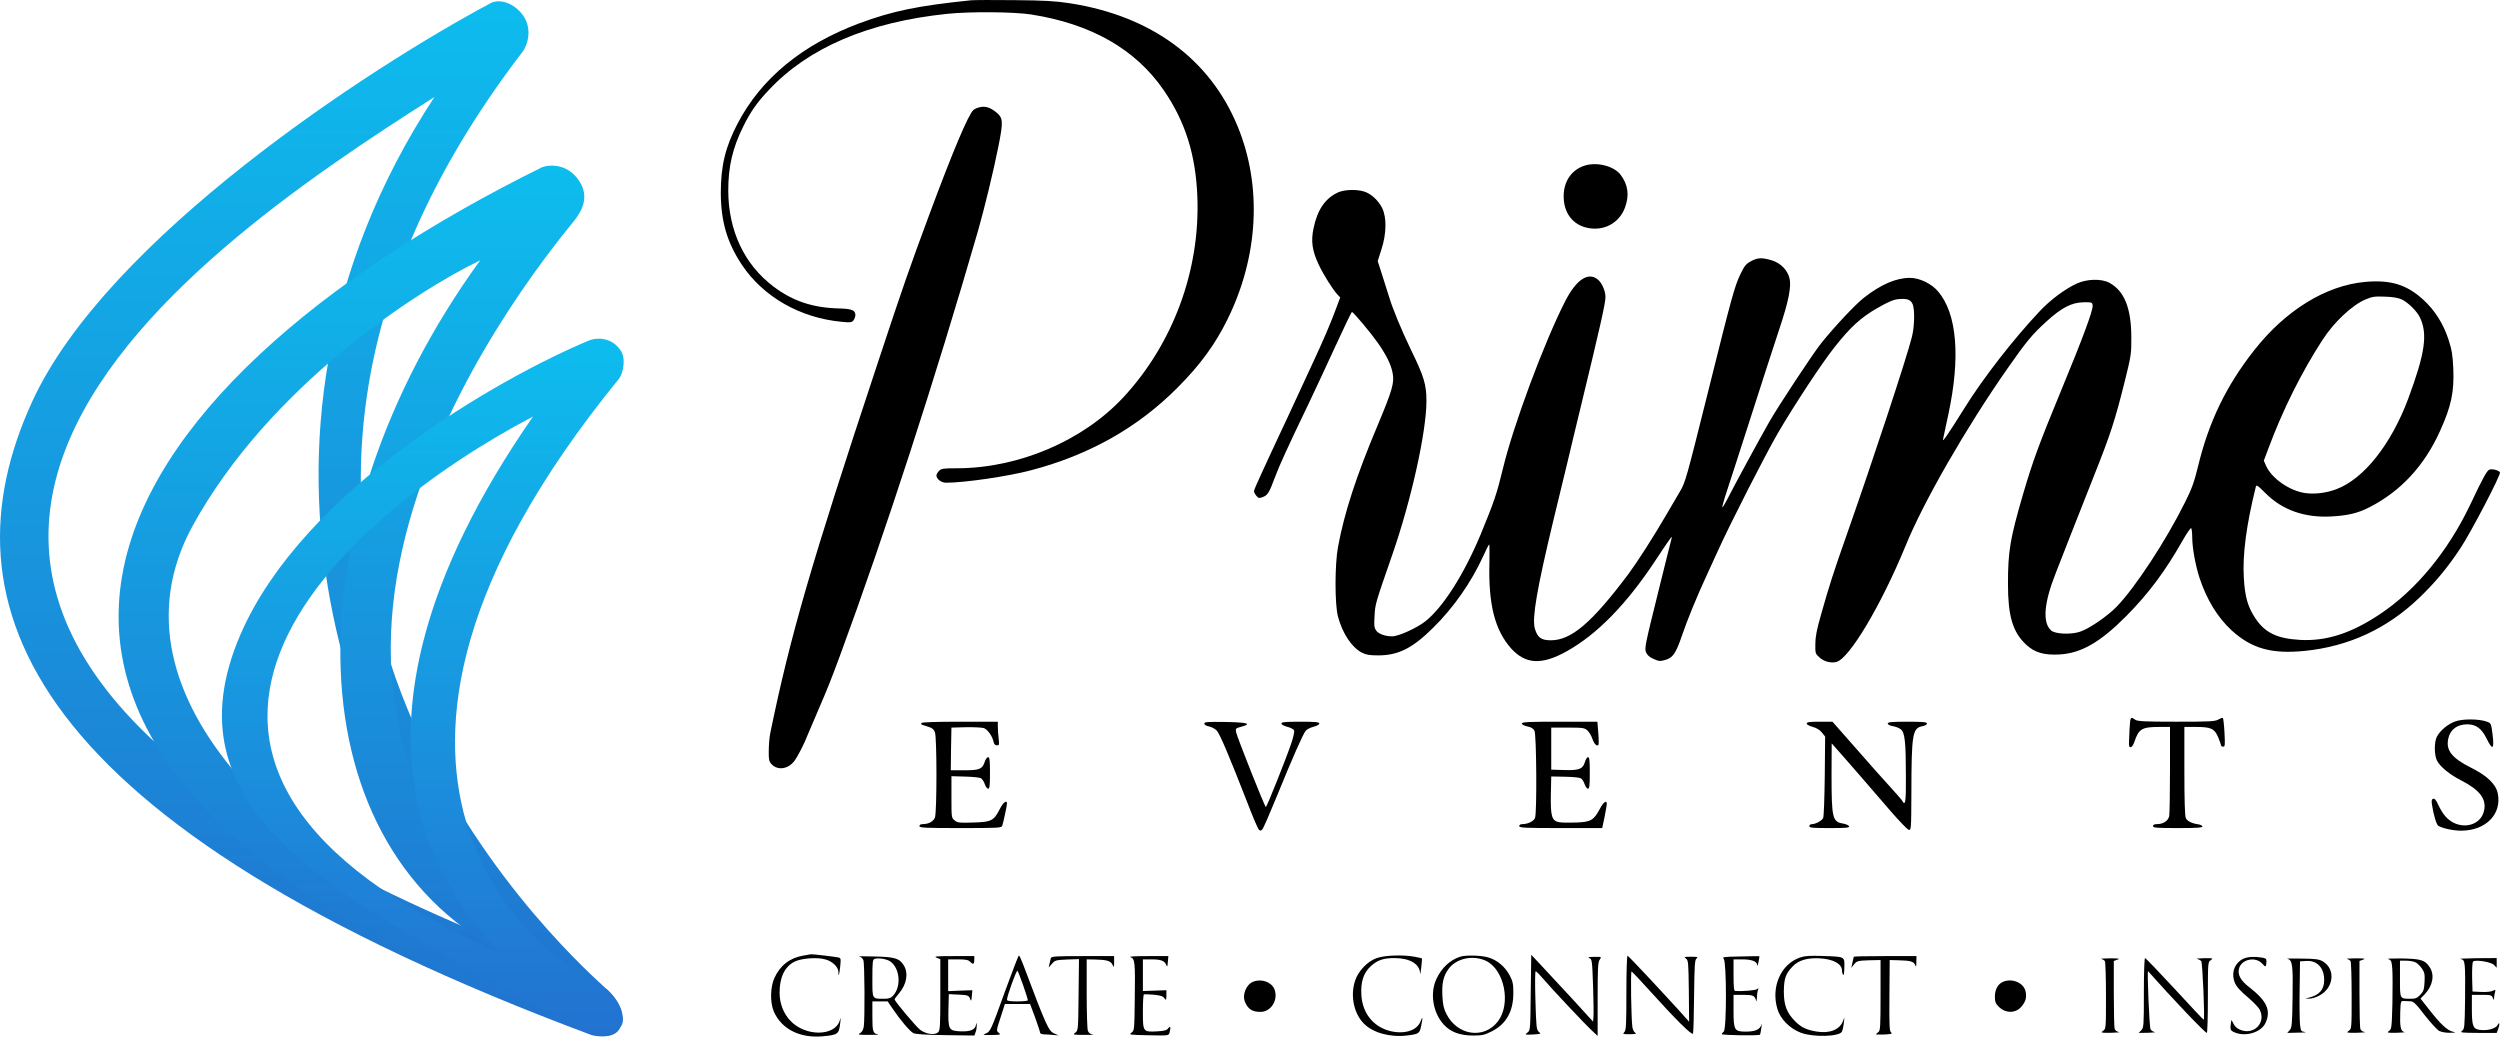
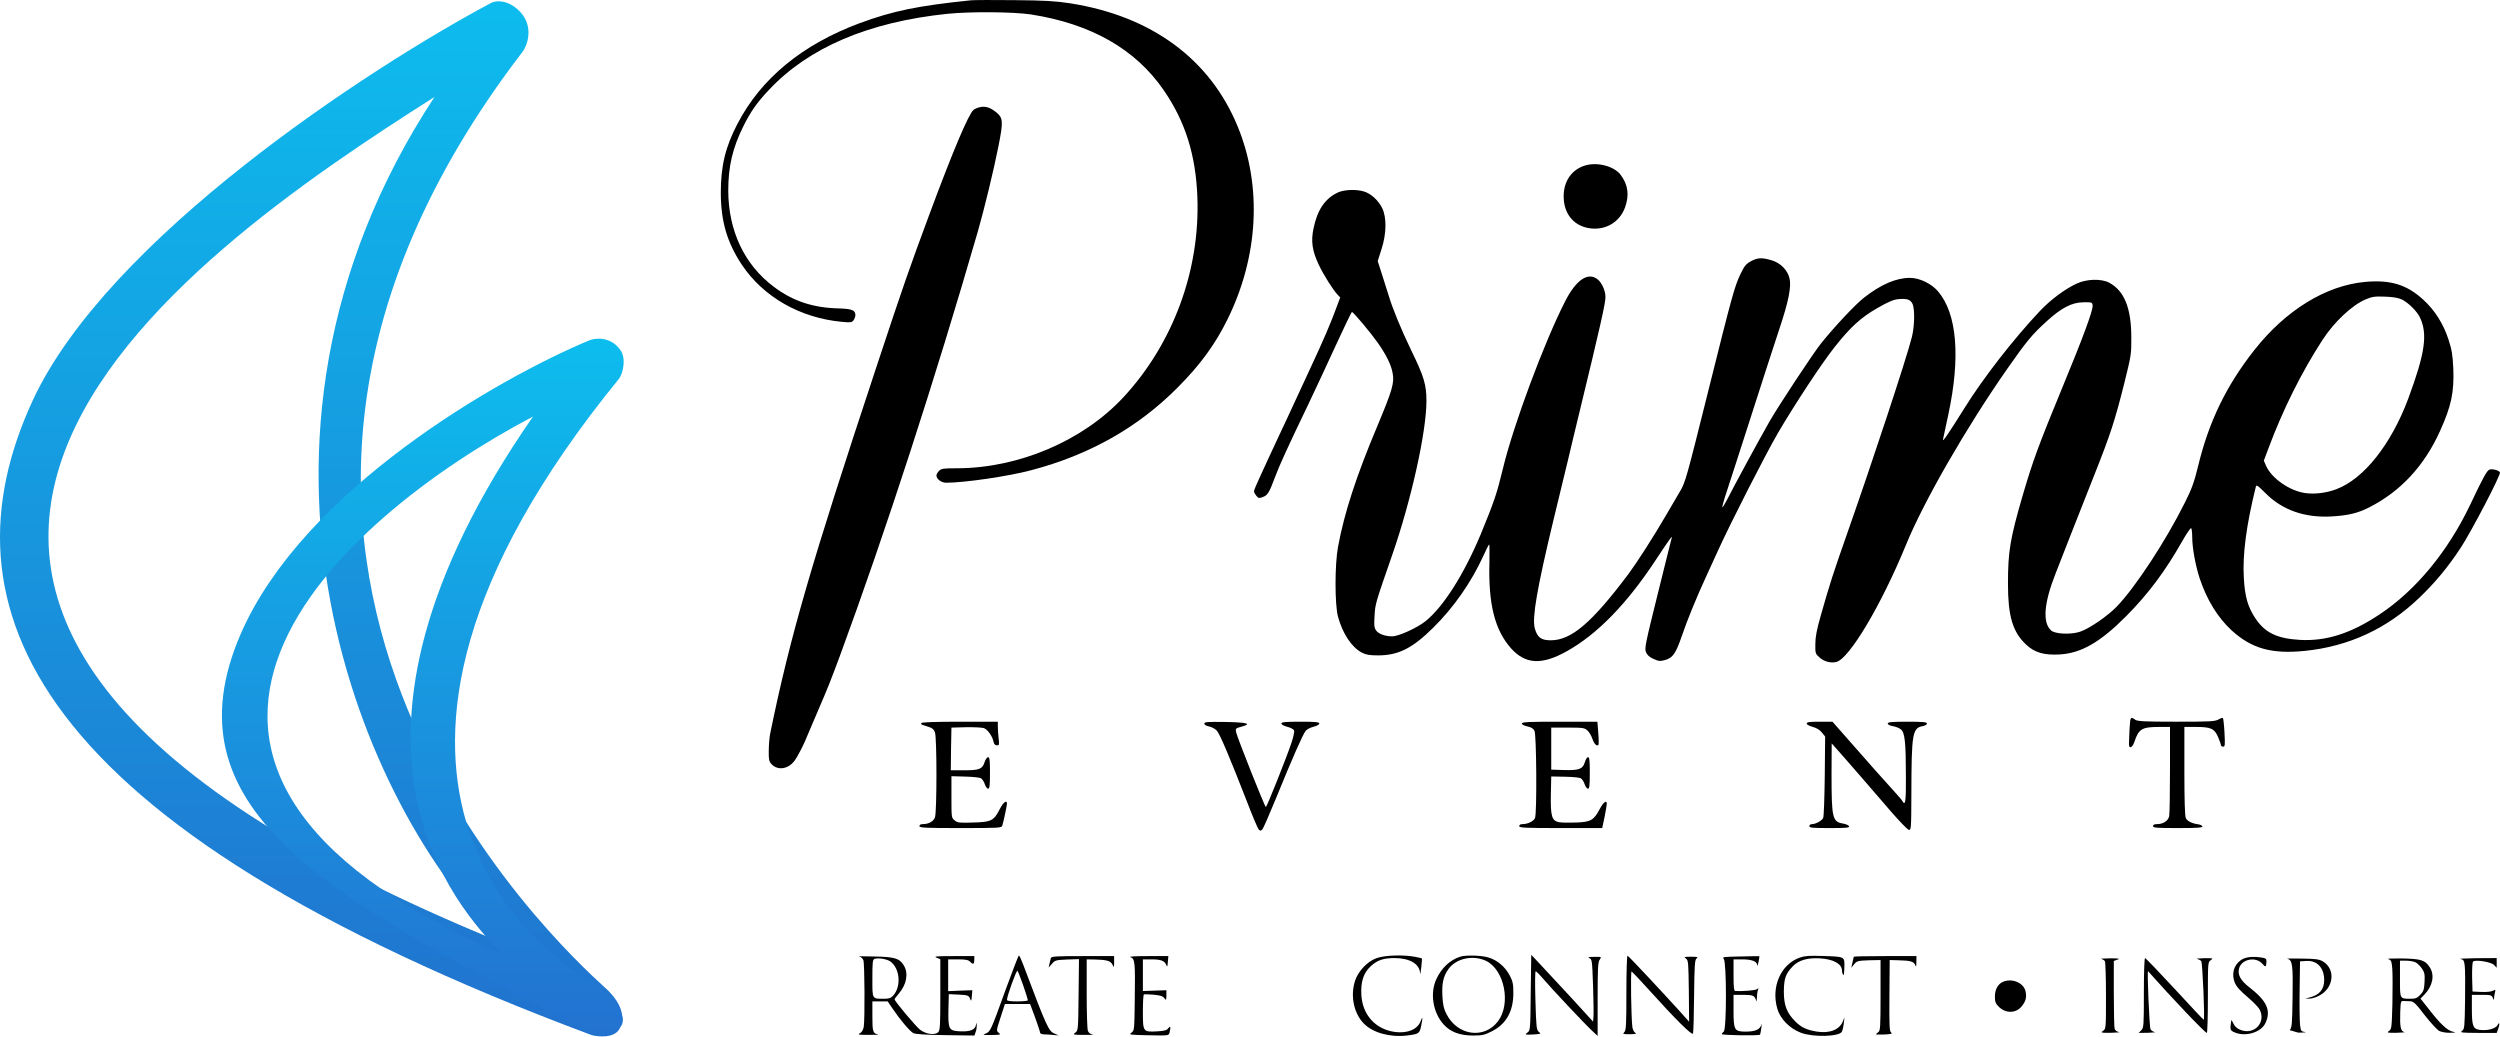
<svg xmlns="http://www.w3.org/2000/svg" width="123" height="51" viewBox="0 0 123 51" fill="none">
  <path d="M47.775 0.014C45.146 0.285 43.931 0.537 42.285 1.144C39.469 2.197 37.456 3.851 36.292 6.074C35.688 7.23 35.463 8.16 35.463 9.498C35.47 10.899 35.772 11.927 36.498 13.025C37.553 14.608 39.372 15.648 41.429 15.835C41.841 15.874 41.912 15.868 41.989 15.764C42.04 15.693 42.085 15.577 42.085 15.506C42.085 15.267 41.918 15.196 41.32 15.176C40.009 15.151 39.012 14.821 38.054 14.098C36.62 13.012 35.836 11.352 35.83 9.375C35.83 8.199 36.042 7.275 36.575 6.209C36.929 5.499 37.231 5.059 37.816 4.439C39.777 2.339 42.735 1.08 46.618 0.679C47.762 0.563 49.871 0.582 50.726 0.711C53.69 1.176 55.863 2.417 57.252 4.433C58.319 5.983 58.834 7.624 58.911 9.704C59.046 13.303 57.715 16.901 55.291 19.524C53.298 21.682 50.135 23.032 47.087 23.039C46.412 23.039 46.316 23.052 46.2 23.168C46.129 23.239 46.072 23.343 46.072 23.394C46.072 23.569 46.316 23.75 46.547 23.75C47.454 23.75 49.588 23.439 50.733 23.136C53.587 22.386 55.985 21.036 57.934 19.072C59.059 17.942 59.779 16.953 60.383 15.732C61.92 12.631 62.106 9.162 60.891 6.216C59.528 2.901 56.648 0.789 52.649 0.162C51.929 0.052 51.414 0.02 49.897 0.007C48.875 -0.006 47.917 0.001 47.775 0.014Z" fill="black" />
  <path d="M48.212 5.272C48.097 5.298 47.955 5.356 47.897 5.408C47.653 5.608 46.875 7.45 45.718 10.57C44.766 13.135 44.483 13.93 43.127 18.032C39.893 27.794 38.883 31.282 37.9 36.057C37.855 36.27 37.823 36.67 37.823 36.942C37.816 37.375 37.836 37.465 37.964 37.601C38.266 37.917 38.774 37.846 39.083 37.439C39.263 37.194 39.578 36.58 39.758 36.108C39.829 35.941 40.079 35.346 40.317 34.797C40.722 33.86 40.851 33.537 41.32 32.277C43.557 26.204 46.007 18.665 48.122 11.345C48.437 10.234 48.887 8.393 49.119 7.217C49.37 5.957 49.357 5.802 48.997 5.511C48.714 5.285 48.482 5.214 48.212 5.272Z" fill="black" />
  <path d="M78.012 8.134C77.337 8.328 76.932 8.903 76.932 9.659C76.932 10.473 77.376 11.055 78.096 11.21C78.912 11.384 79.665 10.977 79.948 10.215C80.172 9.607 80.102 9.091 79.735 8.6C79.414 8.18 78.617 7.966 78.012 8.134Z" fill="black" />
  <path d="M65.835 9.465C65.198 9.756 64.813 10.325 64.626 11.235C64.491 11.875 64.562 12.34 64.877 13.012C65.109 13.509 65.571 14.24 65.803 14.492L65.938 14.634L65.751 15.138C65.475 15.887 65.115 16.733 64.523 18C64.234 18.62 63.842 19.466 63.656 19.873C63.469 20.28 63.173 20.92 62.993 21.294C62.82 21.669 62.601 22.134 62.511 22.328C62.421 22.522 62.203 23 62.023 23.388C61.843 23.769 61.695 24.124 61.695 24.169C61.695 24.215 61.746 24.311 61.81 24.389C61.907 24.512 61.945 24.525 62.132 24.454C62.363 24.37 62.447 24.241 62.717 23.51C62.948 22.89 63.334 22.044 64.363 19.905C64.684 19.227 65.295 17.928 65.713 17.011C66.131 16.1 66.491 15.351 66.516 15.351C66.587 15.351 67.449 16.384 67.79 16.869C68.207 17.47 68.439 17.928 68.516 18.349C68.612 18.826 68.503 19.201 67.777 20.933C66.742 23.388 66.137 25.229 65.829 26.915C65.668 27.781 65.668 29.745 65.829 30.339C66.054 31.166 66.497 31.838 66.992 32.103C67.204 32.213 67.365 32.245 67.802 32.245C68.799 32.245 69.493 31.896 70.522 30.875C71.519 29.893 72.393 28.64 72.978 27.354C73.119 27.044 73.248 26.786 73.267 26.786C73.287 26.786 73.287 27.18 73.28 27.658C73.222 29.738 73.544 30.998 74.347 31.903C75.055 32.684 75.852 32.73 77.08 32.045C78.578 31.211 80.037 29.719 81.465 27.548C82.133 26.534 82.294 26.314 82.249 26.463C82.236 26.515 81.921 27.755 81.561 29.221C80.95 31.683 80.905 31.896 80.983 32.09C81.047 32.232 81.156 32.336 81.355 32.419C81.606 32.536 81.67 32.542 81.928 32.471C82.307 32.361 82.448 32.155 82.751 31.276C83.001 30.533 83.496 29.325 83.946 28.356C84.088 28.046 84.351 27.464 84.531 27.077C85.155 25.707 86.833 22.412 87.476 21.301C88.273 19.938 89.643 17.851 90.273 17.063C91.051 16.081 91.559 15.622 92.356 15.163C92.896 14.853 93.153 14.743 93.391 14.718C93.841 14.679 94.002 14.737 94.105 14.97C94.214 15.241 94.195 16.087 94.06 16.598C93.802 17.631 92.118 22.729 90.929 26.108C90.189 28.214 90.016 28.75 89.585 30.275C89.385 30.972 89.315 31.334 89.315 31.683C89.308 32.135 89.315 32.167 89.514 32.342C89.739 32.549 90.08 32.639 90.35 32.568C90.986 32.407 92.555 29.777 93.77 26.818C94.645 24.673 96.747 21.023 98.747 18.161C99.698 16.798 99.981 16.456 100.701 15.803C101.421 15.144 101.936 14.879 102.501 14.873C102.926 14.866 102.938 14.873 102.958 15.034C102.983 15.26 102.469 16.649 101.428 19.163C100.322 21.844 100.02 22.658 99.531 24.325C98.894 26.508 98.792 27.128 98.792 28.73C98.792 30.313 99.023 31.095 99.685 31.715C100.103 32.103 100.547 32.239 101.318 32.2C102.392 32.142 103.324 31.605 104.61 30.313C105.703 29.209 106.526 28.11 107.375 26.611C107.58 26.25 107.773 25.965 107.805 25.985C107.831 26.004 107.857 26.198 107.857 26.418C107.857 26.947 108.011 27.794 108.217 28.433C108.571 29.506 109.111 30.384 109.799 31.018C110.782 31.909 111.759 32.187 113.386 32.025C115.559 31.806 117.443 30.934 119.031 29.409C119.809 28.666 120.445 27.897 121.056 26.967C121.571 26.192 123.062 23.336 122.998 23.239C122.94 23.136 122.619 23.058 122.484 23.103C122.355 23.155 122.181 23.465 121.526 24.848C120.439 27.128 118.857 29.047 117.083 30.223C115.681 31.16 114.453 31.554 113.167 31.483C112.03 31.418 111.438 31.134 110.962 30.417C110.596 29.868 110.448 29.364 110.396 28.433C110.326 27.29 110.525 25.81 110.982 23.969C111.014 23.834 111.046 23.853 111.464 24.266C112.287 25.093 113.386 25.481 114.698 25.41C115.514 25.365 116.009 25.248 116.562 24.964C118.105 24.182 119.282 22.916 120.053 21.198C120.6 19.989 120.748 19.298 120.703 18.142C120.67 17.451 120.632 17.218 120.465 16.701C120.214 15.932 119.79 15.26 119.23 14.75C118.414 14.001 117.617 13.755 116.35 13.871C114.428 14.052 112.46 15.26 110.917 17.218C109.535 18.969 108.667 20.758 108.14 22.961C107.953 23.724 107.838 24.047 107.497 24.725C106.571 26.592 105.054 28.905 104.141 29.848C103.691 30.313 102.778 30.94 102.334 31.082C101.884 31.231 101.113 31.198 100.913 31.018C100.483 30.63 100.56 29.667 101.138 28.207C101.267 27.871 101.595 27.038 101.858 26.366C102.122 25.688 102.656 24.35 103.035 23.381C103.832 21.378 104.051 20.707 104.527 18.807C104.848 17.515 104.867 17.412 104.861 16.611C104.861 15.157 104.514 14.304 103.774 13.91C103.389 13.703 102.675 13.723 102.18 13.949C101.595 14.22 100.888 14.743 100.347 15.319C99.075 16.669 97.57 18.6 96.651 20.08C95.834 21.385 95.564 21.779 95.596 21.617C95.615 21.527 95.731 20.971 95.86 20.384C96.464 17.56 96.284 15.428 95.352 14.336C95.031 13.955 94.439 13.671 93.97 13.671C93.288 13.671 92.542 13.994 91.707 14.647C91.289 14.97 90.254 16.074 89.591 16.901C89.199 17.392 87.508 19.957 87.058 20.739C86.525 21.676 85.284 23.963 85.007 24.518C84.872 24.777 84.757 24.977 84.737 24.958C84.724 24.945 84.821 24.583 84.962 24.163C85.104 23.743 85.522 22.431 85.901 21.262C86.595 19.098 87.431 16.507 87.553 16.158C87.997 14.834 88.145 14.085 88.042 13.684C87.939 13.277 87.598 12.934 87.161 12.805C86.704 12.67 86.492 12.676 86.197 12.825C85.901 12.98 85.837 13.057 85.612 13.523C85.329 14.143 85.213 14.556 84.049 19.227C82.963 23.575 82.924 23.73 82.641 24.202C82.487 24.467 82.185 24.977 81.979 25.332C81.381 26.366 80.539 27.677 80.121 28.239C78.321 30.636 77.311 31.502 76.302 31.502C75.82 31.502 75.64 31.366 75.511 30.914C75.37 30.397 75.627 28.931 76.418 25.636C76.668 24.615 76.983 23.304 77.125 22.716C77.26 22.128 77.556 20.92 77.768 20.035C78.719 16.113 78.989 14.924 78.989 14.614C78.989 14.317 78.822 13.93 78.617 13.755C78.141 13.361 77.549 13.755 77.003 14.828C75.974 16.843 74.457 20.913 73.936 23.084C73.647 24.286 73.505 24.699 72.856 26.276C72.026 28.265 71.004 29.874 70.123 30.572C69.706 30.901 68.805 31.308 68.497 31.308C68.143 31.308 67.809 31.186 67.7 31.011C67.609 30.882 67.597 30.74 67.629 30.288C67.661 29.712 67.661 29.712 68.497 27.303C69.429 24.628 70.181 21.243 70.181 19.731C70.181 18.93 70.066 18.536 69.429 17.231C68.927 16.191 68.51 15.17 68.323 14.543C68.278 14.401 68.143 13.962 68.015 13.568L67.783 12.844L67.963 12.282C68.22 11.5 68.233 10.686 67.995 10.221C67.802 9.846 67.442 9.517 67.102 9.42C66.729 9.304 66.137 9.33 65.835 9.465ZM118.176 14.737C118.497 14.899 118.915 15.312 119.063 15.622C119.449 16.443 119.314 17.379 118.485 19.615C117.649 21.857 116.299 23.562 114.955 24.066C114.473 24.253 113.881 24.325 113.425 24.26C112.66 24.157 111.772 23.543 111.496 22.929L111.38 22.664L111.618 22.031C112.319 20.151 113.245 18.297 114.273 16.714C114.846 15.835 115.726 15.008 116.389 14.731C116.71 14.595 116.839 14.575 117.34 14.595C117.745 14.608 117.996 14.653 118.176 14.737Z" fill="black" />
  <path d="M104.822 35.391C104.803 35.437 104.784 35.676 104.771 35.928C104.764 36.173 104.752 36.464 104.745 36.574C104.732 36.858 104.899 36.819 105.009 36.509C105.221 35.863 105.382 35.766 106.217 35.766H106.764V37.859C106.764 39.009 106.745 40.043 106.725 40.153C106.674 40.385 106.436 40.547 106.121 40.547C105.992 40.547 105.928 40.579 105.928 40.644C105.928 40.728 106.108 40.741 107.156 40.741C108.108 40.741 108.378 40.721 108.358 40.657C108.339 40.618 108.262 40.573 108.172 40.56C107.838 40.514 107.619 40.405 107.542 40.25C107.497 40.14 107.471 39.416 107.471 37.93V35.766H108.05C108.783 35.766 108.95 35.844 109.136 36.276C109.207 36.451 109.271 36.625 109.271 36.664C109.271 36.703 109.316 36.735 109.381 36.735C109.471 36.735 109.477 36.658 109.445 36.05C109.426 35.669 109.387 35.346 109.368 35.327C109.348 35.307 109.246 35.34 109.149 35.398C108.982 35.495 108.731 35.508 107.072 35.508C105.51 35.508 105.157 35.488 105.054 35.411C104.899 35.294 104.854 35.294 104.822 35.391Z" fill="black" />
-   <path d="M120.793 35.495C120.426 35.63 120.06 35.934 119.892 36.251C119.757 36.509 119.764 37.161 119.899 37.42C120.053 37.724 120.523 38.105 121.075 38.389C121.982 38.854 122.323 39.281 122.226 39.836C122.078 40.708 120.921 40.889 120.298 40.146C120.195 40.03 120.047 39.785 119.963 39.597C119.854 39.358 119.783 39.274 119.712 39.3C119.635 39.326 119.622 39.397 119.655 39.604C119.732 40.095 119.873 40.566 119.957 40.624C120.156 40.754 120.703 40.87 121.095 40.87C122.31 40.863 123.101 40.049 122.889 39.029C122.799 38.583 122.355 38.157 121.583 37.775C120.625 37.297 120.323 36.91 120.458 36.328C120.555 35.889 120.895 35.637 121.391 35.637C121.815 35.637 122.091 35.837 122.336 36.328C122.638 36.948 122.728 36.884 122.631 36.108C122.567 35.598 122.554 35.579 122.361 35.508C121.982 35.365 121.165 35.359 120.793 35.495Z" fill="black" />
  <path d="M45.332 35.572C45.313 35.611 45.332 35.65 45.377 35.663C45.422 35.682 45.57 35.727 45.699 35.766C45.872 35.818 45.949 35.889 46.001 36.037C46.097 36.309 46.097 39.94 46.001 40.211C45.93 40.418 45.692 40.547 45.39 40.547C45.294 40.547 45.236 40.586 45.236 40.644C45.236 40.728 45.506 40.741 47.254 40.741C49.125 40.741 49.28 40.734 49.312 40.624C49.383 40.392 49.543 39.63 49.543 39.539C49.543 39.332 49.357 39.474 49.183 39.817C48.894 40.385 48.772 40.444 47.878 40.469C47.203 40.489 47.113 40.482 46.971 40.366C46.811 40.237 46.811 40.224 46.811 39.209V38.189L47.479 38.208C47.846 38.215 48.193 38.253 48.257 38.286C48.322 38.324 48.412 38.454 48.45 38.576C48.489 38.699 48.566 38.803 48.617 38.803C48.688 38.803 48.707 38.654 48.707 38.027C48.707 37.401 48.688 37.252 48.617 37.252C48.566 37.252 48.489 37.355 48.45 37.478C48.334 37.84 48.193 37.898 47.441 37.898H46.779L46.791 36.845L46.811 35.798L47.524 35.779C47.917 35.773 48.315 35.792 48.412 35.824C48.598 35.902 48.823 36.218 48.881 36.49C48.907 36.612 48.958 36.67 49.048 36.67C49.164 36.67 49.17 36.645 49.132 36.328C49.112 36.147 49.093 35.882 49.093 35.747V35.508H47.235C46.052 35.508 45.358 35.533 45.332 35.572Z" fill="black" />
  <path d="M59.252 35.598C59.252 35.656 59.342 35.714 59.477 35.74C59.599 35.76 59.766 35.85 59.856 35.934C60.01 36.089 60.473 37.187 61.38 39.513C61.63 40.172 61.881 40.754 61.926 40.805C62.003 40.889 62.029 40.889 62.106 40.805C62.157 40.754 62.46 40.056 62.788 39.255C63.598 37.265 64.118 36.089 64.247 35.947C64.305 35.882 64.478 35.792 64.633 35.753C64.793 35.714 64.909 35.65 64.909 35.598C64.909 35.527 64.729 35.508 63.977 35.508C63.225 35.508 63.045 35.527 63.045 35.598C63.045 35.65 63.167 35.714 63.334 35.76C63.501 35.798 63.649 35.882 63.668 35.941C63.694 35.999 63.63 36.283 63.533 36.567C63.263 37.362 62.325 39.707 62.28 39.707C62.228 39.707 60.865 36.27 60.814 36.018C60.782 35.844 60.794 35.831 61.077 35.753C61.617 35.611 61.38 35.54 60.293 35.521C59.406 35.508 59.252 35.521 59.252 35.598Z" fill="black" />
  <path d="M74.875 35.598C74.875 35.643 74.99 35.708 75.145 35.74C75.338 35.779 75.441 35.844 75.498 35.96C75.595 36.154 75.621 39.991 75.524 40.243C75.46 40.405 75.17 40.547 74.9 40.547C74.804 40.547 74.746 40.586 74.746 40.644C74.746 40.728 75.016 40.741 76.791 40.741H78.829L78.944 40.198C79.002 39.901 79.054 39.61 79.054 39.552C79.054 39.339 78.887 39.462 78.7 39.817C78.411 40.359 78.263 40.444 77.536 40.469C77.196 40.482 76.823 40.476 76.701 40.45C76.347 40.385 76.283 40.153 76.302 39.08L76.321 38.202L76.99 38.215C77.363 38.221 77.71 38.253 77.774 38.292C77.839 38.324 77.922 38.454 77.961 38.576C77.999 38.699 78.076 38.803 78.128 38.803C78.199 38.803 78.218 38.654 78.218 38.027C78.218 37.42 78.199 37.252 78.134 37.252C78.083 37.252 78.012 37.362 77.974 37.504C77.871 37.84 77.684 37.911 76.926 37.885L76.321 37.866V36.832V35.798H77.138C77.896 35.798 77.961 35.811 78.109 35.947C78.192 36.025 78.302 36.212 78.347 36.354C78.43 36.599 78.565 36.735 78.642 36.651C78.662 36.632 78.662 36.367 78.636 36.063L78.591 35.508H76.733C75.209 35.508 74.875 35.521 74.875 35.598Z" fill="black" />
  <path d="M88.891 35.598C88.891 35.65 89.013 35.714 89.174 35.76C89.353 35.805 89.521 35.902 89.63 36.031L89.797 36.238L89.778 38.182C89.765 39.255 89.733 40.179 89.701 40.243C89.636 40.379 89.334 40.547 89.148 40.547C89.077 40.547 89.019 40.592 89.019 40.644C89.019 40.728 89.174 40.741 90.016 40.741C90.832 40.741 90.999 40.728 90.974 40.65C90.954 40.605 90.826 40.547 90.691 40.521C90.151 40.437 90.112 40.263 90.112 38.059L90.119 36.574L90.324 36.806C90.434 36.929 90.62 37.136 90.723 37.258C90.832 37.381 91.218 37.827 91.591 38.253C91.964 38.686 92.607 39.429 93.025 39.914C93.443 40.398 93.841 40.805 93.906 40.825C94.028 40.857 94.034 40.812 94.04 39.009C94.047 36.096 94.092 35.824 94.587 35.727C94.709 35.708 94.806 35.65 94.806 35.598C94.806 35.527 94.619 35.508 93.841 35.508C93.07 35.508 92.877 35.527 92.877 35.598C92.877 35.65 92.98 35.701 93.127 35.727C93.263 35.747 93.443 35.818 93.526 35.889C93.719 36.044 93.77 36.516 93.77 38.234C93.777 39.436 93.745 39.668 93.603 39.423C93.578 39.371 93.436 39.203 93.295 39.048C92.98 38.712 91.668 37.233 90.794 36.231L90.157 35.508H89.527C89.026 35.508 88.891 35.527 88.891 35.598Z" fill="black" />
-   <path d="M39.526 47.014C38.871 47.124 38.388 47.492 38.105 48.106C37.893 48.571 37.88 49.34 38.08 49.785C38.459 50.632 39.353 51.084 40.465 50.987C41.237 50.916 41.275 50.884 41.339 50.328C41.372 50.057 41.365 50.037 41.314 50.218C41.069 50.993 39.629 51.006 38.89 50.225C38.549 49.869 38.356 49.372 38.356 48.842C38.356 48.086 38.6 47.569 39.083 47.318C39.411 47.15 40.189 47.085 40.6 47.201C40.954 47.292 41.249 47.582 41.249 47.821C41.249 48.112 41.294 47.97 41.339 47.544C41.378 47.162 41.372 47.137 41.237 47.104C41.082 47.072 39.951 46.936 39.899 46.949C39.88 46.956 39.713 46.981 39.526 47.014Z" fill="black" />
  <path d="M42.265 47.059C42.355 47.072 42.439 47.15 42.478 47.24C42.542 47.421 42.555 50.128 42.497 50.515C42.465 50.677 42.407 50.787 42.304 50.839C42.182 50.903 42.246 50.916 42.748 50.916C43.075 50.916 43.281 50.91 43.211 50.897C42.947 50.845 42.921 50.767 42.921 50.005V49.269H43.294H43.673L43.924 49.637C44.291 50.179 44.766 50.742 44.934 50.826C45.03 50.884 45.551 50.916 46.509 50.929L47.943 50.948L48 50.78C48.039 50.69 48.058 50.541 48.058 50.444C48.045 50.289 48.045 50.283 48.02 50.419C47.975 50.664 47.743 50.761 47.255 50.742C46.676 50.716 46.644 50.658 46.663 49.656L46.682 48.913L47.132 48.933C47.64 48.959 47.666 48.971 47.737 49.165C47.782 49.275 47.795 49.243 47.814 49.01L47.84 48.719L47.248 48.739L46.65 48.765V47.983V47.201H47.132C47.525 47.201 47.64 47.227 47.737 47.324C47.885 47.472 47.936 47.44 47.936 47.208V47.04H46.914C46.065 47.04 45.924 47.053 46.078 47.117L46.264 47.195V48.939C46.264 50.483 46.252 50.69 46.155 50.787C46.001 50.942 45.557 50.884 45.268 50.664C45.056 50.496 44.014 49.262 44.014 49.165C44.014 49.146 44.104 49.023 44.214 48.894C44.606 48.442 44.709 47.886 44.464 47.492C44.252 47.15 44.021 47.078 43.011 47.059C42.523 47.046 42.182 47.046 42.265 47.059ZM43.815 47.311C44.284 47.66 44.349 48.551 43.937 48.991C43.834 49.107 43.725 49.139 43.506 49.139C42.895 49.139 42.921 49.185 42.921 48.138C42.921 47.311 42.934 47.208 43.037 47.175C43.236 47.117 43.648 47.188 43.815 47.311Z" fill="black" />
  <path d="M49.486 48.668C48.746 50.716 48.733 50.748 48.495 50.851C48.322 50.922 48.347 50.929 48.785 50.922C49.228 50.916 49.254 50.91 49.138 50.813C49.016 50.716 49.016 50.703 49.228 50.057L49.441 49.398H50.064H50.681L50.926 50.057C51.061 50.425 51.17 50.761 51.17 50.8C51.17 50.845 51.247 50.884 51.337 50.89C51.427 50.89 51.633 50.903 51.794 50.916L52.083 50.942L51.877 50.851C51.588 50.729 51.491 50.509 50.334 47.44C50.244 47.201 50.154 47.007 50.128 47.007C50.109 47.007 49.82 47.757 49.486 48.668ZM50.341 48.48C50.469 48.849 50.572 49.178 50.572 49.21C50.572 49.243 50.341 49.269 50.058 49.269C49.691 49.269 49.543 49.243 49.543 49.191C49.543 49.004 50.013 47.712 50.058 47.763C50.09 47.789 50.212 48.119 50.341 48.48Z" fill="black" />
  <path d="M51.703 47.137C51.691 47.188 51.658 47.318 51.633 47.421L51.594 47.602L51.755 47.421C51.903 47.246 51.941 47.233 52.501 47.208L53.086 47.188L53.066 48.946C53.047 50.67 53.047 50.696 52.906 50.806C52.764 50.91 52.784 50.916 53.356 50.916C53.677 50.922 53.864 50.91 53.767 50.897C53.645 50.884 53.568 50.819 53.523 50.716C53.491 50.625 53.465 49.798 53.465 48.874V47.201L53.87 47.208C54.449 47.221 54.642 47.272 54.732 47.46C54.809 47.615 54.815 47.608 54.815 47.33V47.04H53.272C51.954 47.04 51.723 47.053 51.703 47.137Z" fill="black" />
  <path d="M55.619 47.091C55.838 47.169 55.857 47.33 55.831 49.133C55.812 50.664 55.812 50.703 55.67 50.806C55.529 50.91 55.568 50.916 56.513 50.935C57.496 50.955 57.496 50.955 57.541 50.806C57.612 50.535 57.586 50.451 57.477 50.593C57.406 50.69 57.291 50.722 56.943 50.742C56.236 50.78 56.23 50.774 56.23 49.785C56.23 49.327 56.249 48.939 56.281 48.926C56.307 48.913 56.519 48.92 56.757 48.939C57.085 48.971 57.213 49.01 57.284 49.107C57.374 49.23 57.381 49.223 57.387 48.978V48.719L56.808 48.739L56.23 48.758V47.983V47.201H56.654C57.123 47.201 57.303 47.272 57.381 47.479C57.426 47.595 57.438 47.569 57.458 47.33L57.483 47.04H56.468C55.857 47.04 55.523 47.059 55.619 47.091Z" fill="black" />
  <path d="M67.738 47.137C67.288 47.292 66.832 47.763 66.671 48.248C66.427 48.984 66.607 49.863 67.102 50.36C67.545 50.813 68.388 51.045 69.217 50.948C69.802 50.877 69.841 50.851 69.918 50.49C70.008 50.07 70.001 49.953 69.898 50.231C69.751 50.645 69.256 50.851 68.638 50.774C67.687 50.645 67.044 49.953 66.98 48.971C66.941 48.312 67.076 47.873 67.442 47.537C67.764 47.24 68.06 47.137 68.613 47.137C69.352 47.137 69.847 47.427 69.866 47.873C69.873 47.983 69.898 47.867 69.924 47.621C69.95 47.369 69.969 47.162 69.956 47.156C69.95 47.143 69.796 47.111 69.603 47.072C69.043 46.969 68.137 46.994 67.738 47.137Z" fill="black" />
  <path d="M71.853 47.066C71.352 47.221 70.921 47.621 70.67 48.17C70.342 48.868 70.503 49.831 71.03 50.406C71.371 50.78 71.827 50.948 72.489 50.948C72.92 50.948 73.042 50.922 73.383 50.748C74.097 50.393 74.45 49.779 74.457 48.881C74.457 48.409 74.431 48.287 74.283 48.002C74.065 47.582 73.685 47.253 73.261 47.117C72.92 47.001 72.142 46.981 71.853 47.066ZM73.107 47.272C74.02 47.705 74.354 49.391 73.698 50.251C73.017 51.142 71.705 50.955 71.165 49.889C71.03 49.63 70.991 49.437 70.966 49.01C70.934 48.371 71.011 48.028 71.268 47.673C71.641 47.15 72.47 46.975 73.107 47.272Z" fill="black" />
  <path d="M75.312 48.836C75.293 50.677 75.293 50.696 75.145 50.806C75.01 50.91 75.016 50.916 75.421 50.897C75.82 50.871 75.833 50.871 75.71 50.767C75.595 50.664 75.582 50.548 75.543 49.217C75.518 48.371 75.524 47.783 75.556 47.789C75.588 47.789 75.743 47.944 75.897 48.125C76.276 48.577 77.993 50.406 78.334 50.716L78.604 50.968V49.165C78.604 47.634 78.617 47.337 78.707 47.214C78.803 47.072 78.803 47.072 78.43 47.078C78.154 47.078 78.096 47.098 78.192 47.137C78.327 47.188 78.334 47.246 78.379 48.506C78.404 49.23 78.411 49.915 78.398 50.037L78.379 50.264L77.376 49.165C76.823 48.564 76.135 47.828 75.852 47.524L75.338 46.975L75.312 48.836Z" fill="black" />
  <path d="M80.018 48.836C80.018 50.425 80.005 50.696 79.915 50.78C79.825 50.877 79.851 50.884 80.192 50.884C80.468 50.877 80.539 50.864 80.455 50.813C80.391 50.78 80.333 50.657 80.314 50.541C80.256 50.147 80.217 47.776 80.275 47.795C80.301 47.809 80.668 48.19 81.085 48.655C82.442 50.16 83.258 50.968 83.297 50.851C83.316 50.8 83.342 49.96 83.349 48.991C83.368 47.46 83.381 47.221 83.477 47.15C83.561 47.085 83.516 47.072 83.201 47.072C82.86 47.072 82.834 47.078 82.95 47.162C83.066 47.246 83.072 47.356 83.091 48.765L83.104 50.27L82.673 49.785C81.728 48.745 80.134 47.04 80.076 47.02C80.044 47.007 80.018 47.77 80.018 48.836Z" fill="black" />
  <path d="M85.624 47.059C84.795 47.072 84.718 47.085 84.808 47.175C84.949 47.324 84.956 50.632 84.808 50.755C84.756 50.8 84.711 50.851 84.711 50.877C84.711 50.935 86.557 50.968 86.595 50.903C86.608 50.877 86.64 50.722 86.659 50.561C86.685 50.386 86.679 50.334 86.653 50.431C86.582 50.658 86.351 50.755 85.888 50.755C85.329 50.755 85.29 50.683 85.29 49.708V48.946H85.766C86.254 48.946 86.338 48.984 86.402 49.236C86.415 49.307 86.434 49.243 86.441 49.094C86.441 48.946 86.467 48.771 86.492 48.706C86.531 48.61 86.518 48.603 86.441 48.668C86.37 48.726 85.746 48.778 85.374 48.758C85.309 48.752 85.29 48.551 85.29 47.977V47.201H85.708C86.19 47.201 86.447 47.298 86.454 47.486C86.46 47.563 86.486 47.492 86.518 47.337C86.55 47.175 86.57 47.046 86.557 47.046C86.55 47.04 86.132 47.046 85.624 47.059Z" fill="black" />
  <path d="M88.556 47.111C87.618 47.44 87.129 48.545 87.444 49.63C87.585 50.128 88.055 50.606 88.608 50.813C89.199 51.039 90.491 51.006 90.62 50.761C90.652 50.703 90.697 50.509 90.716 50.334C90.755 50.018 90.755 50.018 90.678 50.231C90.517 50.658 90.022 50.858 89.392 50.755C88.897 50.677 88.62 50.548 88.331 50.257C87.907 49.831 87.765 49.462 87.765 48.784C87.772 48.144 87.849 47.912 88.203 47.544C88.485 47.246 88.923 47.117 89.527 47.15C90.202 47.188 90.62 47.421 90.626 47.75C90.626 47.821 90.652 47.918 90.684 47.964C90.716 48.015 90.736 47.867 90.742 47.602C90.755 47.053 90.793 47.072 89.662 47.033C89.025 47.014 88.794 47.027 88.556 47.111Z" fill="black" />
  <path d="M91.205 47.072C91.205 47.091 91.173 47.221 91.141 47.356L91.083 47.615L91.225 47.44C91.359 47.279 91.404 47.266 91.945 47.246L92.523 47.233V48.965C92.523 50.541 92.51 50.709 92.414 50.78C92.35 50.826 92.298 50.877 92.298 50.89C92.298 50.903 92.491 50.903 92.722 50.897C93.057 50.877 93.121 50.858 93.044 50.8C92.96 50.735 92.948 50.483 92.96 48.978L92.973 47.233L93.41 47.246C93.989 47.259 94.156 47.305 94.227 47.479C94.272 47.595 94.285 47.569 94.285 47.33L94.291 47.04H92.748C91.9 47.04 91.205 47.053 91.205 47.072Z" fill="black" />
  <path d="M110.39 47.162C109.985 47.343 109.792 47.77 109.908 48.215C109.985 48.5 110.114 48.655 110.673 49.139C110.898 49.333 111.123 49.572 111.174 49.669C111.509 50.315 110.892 50.948 110.216 50.664C110.056 50.599 109.946 50.496 109.882 50.354C109.831 50.238 109.786 50.167 109.779 50.205C109.709 50.677 109.715 50.696 109.959 50.8C110.493 51.019 111.239 50.793 111.457 50.341C111.747 49.727 111.541 49.256 110.679 48.584C110.223 48.235 110.069 47.938 110.171 47.615C110.319 47.175 111.001 47.059 111.309 47.421C111.464 47.602 111.496 47.582 111.509 47.324C111.515 47.175 111.489 47.15 111.277 47.111C110.911 47.053 110.609 47.072 110.39 47.162Z" fill="black" />
  <path d="M103.389 47.182C103.459 47.201 103.536 47.246 103.562 47.292C103.588 47.33 103.614 48.093 103.614 48.991C103.614 50.599 103.614 50.619 103.472 50.716C103.337 50.813 103.363 50.819 103.871 50.813C104.173 50.806 104.34 50.787 104.25 50.774C104.141 50.755 104.064 50.696 104.038 50.606C104.019 50.528 103.999 49.747 103.999 48.868V47.279L104.179 47.214C104.321 47.163 104.244 47.15 103.806 47.15C103.504 47.15 103.318 47.169 103.389 47.182Z" fill="black" />
  <path d="M105.478 48.849C105.478 50.477 105.472 50.567 105.35 50.69L105.221 50.819L105.69 50.813C105.941 50.806 106.089 50.787 106.005 50.774C105.928 50.761 105.838 50.696 105.806 50.638C105.748 50.528 105.632 47.718 105.684 47.783C106.854 49.101 108.487 50.819 108.577 50.819C108.603 50.819 108.628 50.037 108.628 49.081C108.628 47.35 108.628 47.337 108.77 47.24C108.905 47.143 108.886 47.137 108.436 47.143C108.172 47.15 108.018 47.169 108.095 47.182C108.172 47.195 108.262 47.246 108.301 47.285C108.365 47.369 108.487 50.173 108.423 50.173C108.403 50.173 107.761 49.488 106.995 48.655C106.224 47.821 105.568 47.137 105.536 47.137C105.504 47.137 105.478 47.854 105.478 48.849Z" fill="black" />
-   <path d="M112.537 47.175C112.788 47.233 112.82 47.46 112.795 49.049C112.775 50.412 112.762 50.561 112.653 50.683L112.531 50.819L113.071 50.806C113.367 50.806 113.521 50.787 113.405 50.774C113.212 50.748 113.2 50.729 113.161 50.412C113.142 50.225 113.129 49.45 113.142 48.687L113.161 47.298L113.47 47.279C114.003 47.246 114.35 47.615 114.35 48.222C114.35 48.681 114.113 48.959 113.611 49.081L113.418 49.126L113.611 49.133C113.72 49.139 113.939 49.075 114.093 48.991C114.826 48.623 114.929 47.679 114.28 47.298C114.1 47.195 113.926 47.169 113.225 47.162C112.769 47.15 112.454 47.162 112.537 47.175Z" fill="black" />
-   <path d="M115.476 47.182C115.546 47.201 115.624 47.246 115.649 47.292C115.675 47.33 115.701 48.093 115.701 48.991C115.701 50.599 115.701 50.619 115.559 50.716C115.424 50.813 115.45 50.819 115.958 50.813C116.26 50.806 116.427 50.787 116.337 50.774C116.228 50.755 116.151 50.696 116.125 50.606C116.106 50.528 116.086 49.747 116.086 48.868V47.279L116.266 47.214C116.408 47.163 116.331 47.15 115.894 47.15C115.591 47.15 115.405 47.169 115.476 47.182Z" fill="black" />
+   <path d="M112.537 47.175C112.788 47.233 112.82 47.46 112.795 49.049C112.775 50.412 112.762 50.561 112.653 50.683L113.071 50.806C113.367 50.806 113.521 50.787 113.405 50.774C113.212 50.748 113.2 50.729 113.161 50.412C113.142 50.225 113.129 49.45 113.142 48.687L113.161 47.298L113.47 47.279C114.003 47.246 114.35 47.615 114.35 48.222C114.35 48.681 114.113 48.959 113.611 49.081L113.418 49.126L113.611 49.133C113.72 49.139 113.939 49.075 114.093 48.991C114.826 48.623 114.929 47.679 114.28 47.298C114.1 47.195 113.926 47.169 113.225 47.162C112.769 47.15 112.454 47.162 112.537 47.175Z" fill="black" />
  <path d="M117.501 47.188C117.642 47.233 117.668 47.279 117.7 47.653C117.719 47.886 117.719 48.648 117.707 49.352C117.674 50.554 117.668 50.638 117.539 50.722C117.417 50.813 117.456 50.819 117.919 50.813C118.202 50.806 118.369 50.787 118.292 50.774C118.112 50.742 118.067 50.515 118.092 49.785C118.112 49.269 118.118 49.243 118.259 49.249C118.337 49.249 118.485 49.256 118.587 49.262C118.748 49.269 118.857 49.372 119.295 49.947C119.584 50.315 119.905 50.664 120.008 50.722C120.111 50.774 120.343 50.819 120.535 50.813C120.851 50.806 120.857 50.8 120.664 50.755C120.4 50.69 120.066 50.38 119.513 49.669L119.089 49.133L119.288 48.926C119.693 48.506 119.796 47.964 119.539 47.582C119.307 47.233 119.115 47.175 118.176 47.156C117.719 47.15 117.411 47.162 117.501 47.188ZM118.851 47.35C118.935 47.395 119.076 47.531 119.16 47.653C119.288 47.847 119.307 47.938 119.288 48.312C119.269 48.687 119.237 48.778 119.076 48.946C118.928 49.101 118.838 49.139 118.632 49.139C118.06 49.139 118.079 49.172 118.079 48.164V47.266H118.388C118.555 47.266 118.761 47.305 118.851 47.35Z" fill="black" />
  <path d="M121.05 47.182C121.198 47.208 121.23 47.246 121.262 47.492C121.288 47.647 121.294 48.409 121.281 49.197C121.262 50.528 121.256 50.625 121.133 50.716C121.018 50.806 121.088 50.813 121.924 50.819H122.837L122.901 50.651C122.998 50.406 122.985 50.231 122.882 50.431C122.786 50.619 122.342 50.729 121.963 50.664C121.667 50.606 121.616 50.457 121.616 49.617V48.946H122.098C122.541 48.946 122.586 48.959 122.644 49.088C122.696 49.223 122.702 49.223 122.709 49.107C122.709 49.036 122.728 48.907 122.754 48.823C122.786 48.687 122.779 48.681 122.651 48.745C122.574 48.791 122.323 48.816 122.079 48.803L121.648 48.784L121.628 48.08C121.622 47.686 121.641 47.343 121.673 47.311C121.783 47.201 122.567 47.324 122.709 47.479L122.837 47.615V47.376V47.137L121.86 47.143C121.32 47.15 120.953 47.169 121.05 47.182Z" fill="black" />
-   <path d="M61.656 48.3C61.315 48.435 61.11 48.939 61.251 49.288C61.399 49.65 61.611 49.785 62.016 49.785C62.543 49.785 62.91 49.178 62.698 48.661C62.55 48.312 62.055 48.138 61.656 48.3Z" fill="black" />
  <path d="M98.56 48.3C98.303 48.403 98.149 48.681 98.149 49.023C98.149 49.288 98.181 49.372 98.335 49.527C98.669 49.869 99.177 49.863 99.46 49.52C99.672 49.269 99.724 49.055 99.653 48.758C99.55 48.351 99.004 48.119 98.56 48.3Z" fill="black" />
  <path fill-rule="evenodd" clip-rule="evenodd" d="M24.138 0.156C18.152 3.352 5.263 11.744 1.588 19.749C-3.006 29.756 1.267 40.537 29.117 50.93C29.459 51.016 30.209 51.079 30.466 50.64C30.787 50.091 30.594 49.413 29.92 48.735C29.895 48.711 29.841 48.661 29.76 48.587C27.608 46.623 6.611 27.462 25.712 2.545C25.958 2.222 26.258 1.318 25.615 0.608C25.118 0.058 24.5 -0.037 24.138 0.156ZM21.375 4.772C9.072 12.584 -15.983 29.788 24.62 46.347C17.906 39.891 10.1 21.944 21.375 4.772Z" fill="url(#paint0_linear_215_1455)" />
-   <path fill-rule="evenodd" clip-rule="evenodd" d="M26.675 8.226C5.025 18.91 -7.471 36.986 28.731 50.737C29.181 50.952 30.17 51.208 30.53 50.511C30.89 49.813 30.23 48.994 29.855 48.671C9.297 36.211 24.202 15.844 28.057 11.099C28.072 11.08 28.088 11.06 28.106 11.039C28.452 10.617 29.077 9.854 28.538 8.968C27.973 8.039 27.061 8.086 26.675 8.226ZM23.624 12.809C20.476 14.316 13.242 19.033 9.49 25.85C4.8 34.371 14.79 43.022 25.198 47.089C14.373 41.892 14.051 26.011 23.624 12.809Z" fill="url(#paint1_linear_215_1455)" />
  <path fill-rule="evenodd" clip-rule="evenodd" d="M28.988 16.747C24.555 18.598 14.919 24.081 11.835 31.208C8.136 39.757 16.12 43.996 27.159 49.857C27.624 50.104 28.095 50.354 28.571 50.608C28.956 50.79 29.868 51.047 30.434 50.608C31.14 50.059 29.952 48.8 28.571 47.961C27.189 47.121 14.276 38.471 30.466 18.62C30.648 18.361 30.819 17.651 30.53 17.232C30.063 16.554 29.309 16.613 28.988 16.747ZM24.716 46.96C3.098 37.535 16.696 25.495 26.226 20.492C14.985 36.683 22.526 44.648 24.661 46.902C24.68 46.922 24.698 46.941 24.716 46.96Z" fill="url(#paint2_linear_215_1455)" />
  <defs>
    <linearGradient id="paint0_linear_215_1455" x1="15.309" y1="0.065" x2="15.309" y2="50.992" gradientUnits="userSpaceOnUse">
      <stop stop-color="#0DBCEE" />
      <stop offset="1" stop-color="#2172CE" />
    </linearGradient>
    <linearGradient id="paint1_linear_215_1455" x1="18.235" y1="8.149" x2="18.235" y2="50.966" gradientUnits="userSpaceOnUse">
      <stop stop-color="#0DBDEE" />
      <stop offset="1" stop-color="#2172CE" />
    </linearGradient>
    <linearGradient id="paint2_linear_215_1455" x1="20.802" y1="16.662" x2="20.802" y2="50.85" gradientUnits="userSpaceOnUse">
      <stop stop-color="#0DBDEE" />
      <stop offset="1" stop-color="#2372D1" />
    </linearGradient>
  </defs>
</svg>